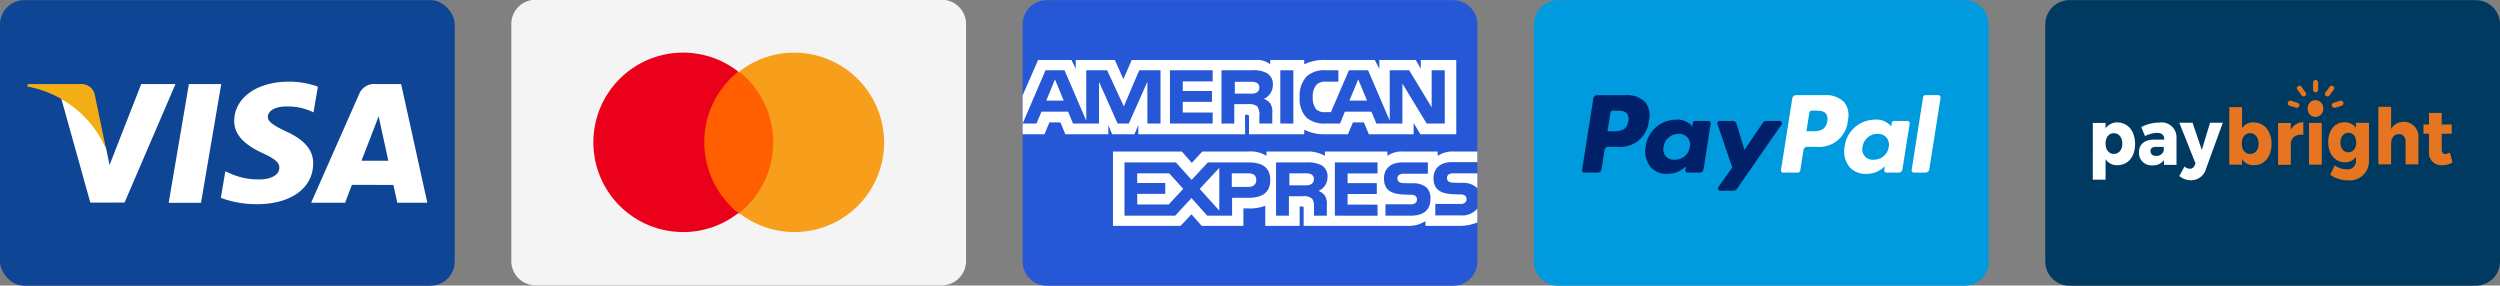
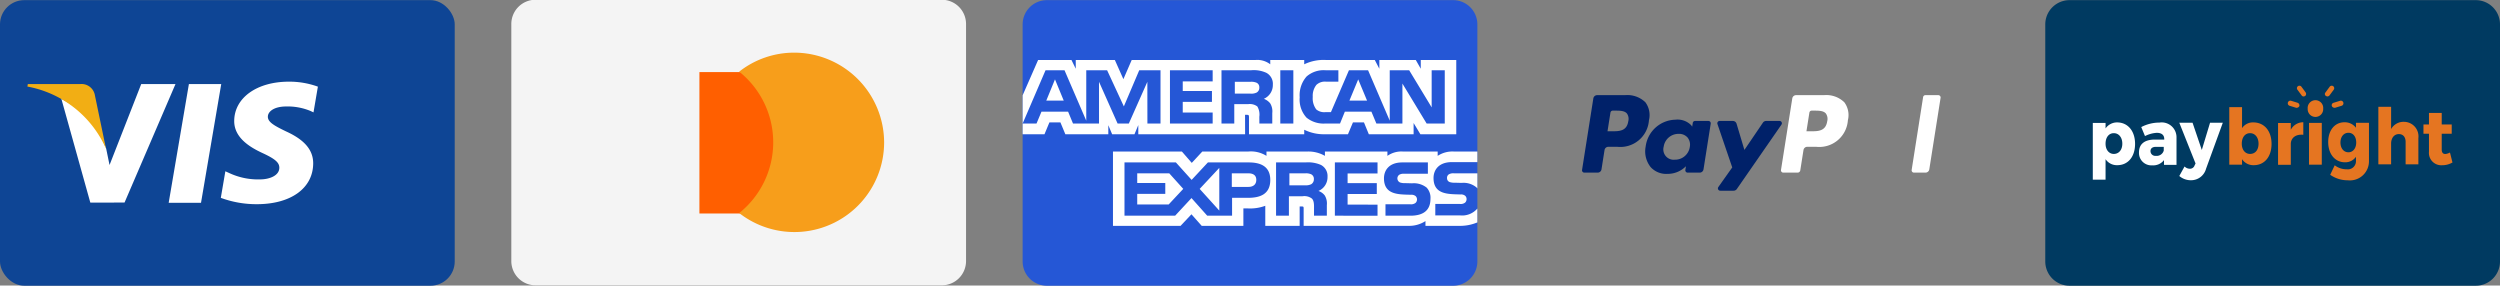
<svg xmlns="http://www.w3.org/2000/svg" id="Layer_1" data-name="Layer 1" viewBox="0 0 750 85.67">
  <rect x="0" y="0" width="750" height="85.67" fill="#808080" stroke="none" />
  <defs>
    <style>.cls-1{fill:#0e4595;}.cls-2{fill:#fff;}.cls-3{fill:#f2ae14;}.cls-4{fill:#2557d6;}.cls-5{fill:#009ade;}.cls-6{fill:#002169;}.cls-7{fill:#003a61;}.cls-8{fill:#e57521;}.cls-9{fill:#f4f4f4;fill-rule:evenodd;}.cls-10{fill:#ff5f00;}.cls-11{fill:#eb001b;}.cls-12{fill:#f79e1b;}</style>
  </defs>
  <g id="Page-1">
    <g id="visa">
      <rect id="Rectangle-1" class="cls-1" y="0.043" width="136.417" height="85.67" rx="7.276" />
      <polygon id="Shape" class="cls-2" points="50.605 60.836 56.67 25.225 66.37 25.225 60.305 60.836 50.605 60.836" />
      <path id="path13" class="cls-2" d="M95.366,25.996a25.066,25.066,0,0,0-8.699-1.496c-9.59,0-16.345,4.829-16.403,11.751-.054,5.116,4.823,7.971,8.504,9.674,3.777,1.745,5.048,2.858,5.03,4.417C83.774,52.729,80.782,53.819,77.992,53.819a20.345,20.345,0,0,1-9.136-1.869l-1.25-.566L66.244,59.356a30.726,30.726,0,0,0,10.811,1.9c10.202,0,16.825-4.774,16.901-12.165.037-4.051-2.549-7.133-8.149-9.674-3.392-1.647-5.47-2.746-5.448-4.414,0-1.48,1.758-3.063,5.558-3.063a17.901,17.901,0,0,1,7.264,1.364l.87.411,1.315-7.718" />
-       <path id="Path" class="cls-2" d="M120.341,25.228h-7.499a4.829,4.829,0,0,0-5.082,2.953L93.345,60.812h10.191s1.666-4.388,2.043-5.351c1.114,0,11.014.015,12.43.015.29,1.246,1.181,5.336,1.181,5.336h9.006ZM108.442,48.221c.803-2.051,3.867-9.954,3.867-9.954-.057.095.797-2.062,1.287-3.398l.656,3.07s1.858,8.499,2.247,10.282h-8.056Z" />
      <path id="path16" class="cls-2" d="M42.363,25.228l-9.502,24.281-1.012-4.934a27.788,27.788,0,0,0-13.442-14.937l8.688,31.14,10.268-.012,15.28-35.538H42.363" />
      <path id="path18" class="cls-3" d="M23.994,25.228H8.345l-.124.741A32.12,32.12,0,0,1,31.798,44.597L28.394,28.234a4.063,4.063,0,0,0-4.399-3.006" />
    </g>
  </g>
  <g id="Page-1-2">
    <g id="amex">
      <path id="Rectangle-1-2" class="cls-4" d="M314.067.043h121.866a7.276,7.276,0,0,1,7.276,7.276V78.437a7.276,7.276,0,0,1-7.276,7.276H314.067a7.276,7.276,0,0,1-7.276-7.276V7.318A7.276,7.276,0,0,1,314.067.043Z" />
      <path id="Path-2" class="cls-2" d="M306.792,40.274h6.553l1.477-3.549h3.307L319.603,40.274h12.892V37.561l1.151,2.725h6.693L341.49,37.52v2.754H373.53l-.015-5.825h.62c.434.015.561.055.561.769v5.056h16.571V38.918a13.175,13.175,0,0,0,6.151,1.356h6.972l1.492-3.549h3.307l1.459,3.549h13.434V36.903l2.034,3.371h10.765V17.991H426.229v2.632l-1.492-2.632H413.804v2.632l-1.37-2.632H397.667a13.31,13.31,0,0,0-6.4,1.301v-1.301H381.076V19.292a6.335,6.335,0,0,0-4.331-1.301H339.515L337.017,23.746l-2.565-5.755H322.725v2.632L321.437,17.991H311.436L306.792,28.586V40.274Zm41.361-3.214h-3.932l-.015-12.513L338.646,37.06h-3.367L329.704,24.536V37.06h-7.8l-1.474-3.564h-7.985l-1.489,3.564H306.791l6.868-15.977h5.698l6.522,15.127V21.083H332.138l5.019,10.838,4.61-10.838h6.385V37.06Zm-29.034-6.879-2.625-6.369-2.61,6.369Zm44.68,6.879H350.988V21.083h12.811v3.327h-8.976v2.88h8.761v3.275h-8.761v3.191h8.976ZM381.853,25.386a4.498,4.498,0,0,1-2.702,4.259,4.447,4.447,0,0,1,1.897,1.345,4.579,4.579,0,0,1,.635,2.931v3.139h-3.868L377.8,35.045a4.778,4.778,0,0,0-.605-3.112,3.762,3.762,0,0,0-2.795-.684h-4.117v5.811h-3.835V21.083h8.821a9.065,9.065,0,0,1,4.644.765,3.723,3.723,0,0,1,1.941,3.538Zm-4.848,2.372a3.568,3.568,0,0,1-1.897.329h-4.659V24.539h4.722a3.948,3.948,0,0,1,1.819.288,1.461,1.461,0,0,1,.805,1.412A1.632,1.632,0,0,1,377.005,27.758ZM388.003,37.06H384.09V21.083h3.913Zm45.425,0h-5.435l-7.269-11.992V37.06h-7.81l-1.492-3.564h-7.966l-1.448,3.564h-4.488a8.085,8.085,0,0,1-5.561-1.767,8.021,8.021,0,0,1-2.049-6.099,8.478,8.478,0,0,1,2.067-6.247,7.805,7.805,0,0,1,5.824-1.863h3.713v3.424h-3.635a3.703,3.703,0,0,0-2.951.946,5.26,5.26,0,0,0-1.102,3.619,5.524,5.524,0,0,0,1.054,3.752,3.708,3.708,0,0,0,2.673.824h1.722L404.68,21.084h5.746l6.493,15.112V21.084h5.839l6.741,11.127V21.084h3.928Zm-23.311-6.879-2.654-6.369-2.639,6.369Z" />
      <path id="path13-2" class="cls-2" d="M443.201,62.57a5.988,5.988,0,0,1-5.204,2.044h-7.406V61.188h7.376a2.189,2.189,0,0,0,1.552-.396,1.402,1.402,0,0,0,.453-1.042,1.31,1.31,0,0,0-.469-1.057,1.954,1.954,0,0,0-1.351-.355c-3.601-.122-8.093.111-8.093-4.946,0-2.318,1.478-4.758,5.502-4.758h7.639l.001-3.18h-7.098a8.022,8.022,0,0,0-4.8,1.305v-1.305H420.806a7.29,7.29,0,0,0-4.581,1.305v-1.305H397.478v1.305a10.01,10.01,0,0,0-5.171-1.305H379.941v1.305a8.776,8.776,0,0,0-5.405-1.305H360.697l-3.167,3.413-2.966-3.413H333.892V67.753H354.175l3.263-3.467,3.074,3.467,12.503.011V62.519h1.229a13.073,13.073,0,0,0,5.342-.784v6.018h10.312V61.941h.497c.635,0,.697.026.697.658v5.153h31.328a8.962,8.962,0,0,0,5.219-1.427v1.427h9.937a13.362,13.362,0,0,0,5.624-1.028V62.57Zm-62.116-8.577c0,4.439-3.326,5.356-6.678,5.356H369.622v5.36h-7.454l-4.722-5.29-4.908,5.29H337.347V48.729h15.424l4.718,5.238,4.878-5.238h12.254C377.665,48.729,381.085,49.568,381.085,53.993ZM350.596,61.348h-9.429V58.168h8.419V54.908h-8.419V52.003h9.615l4.195,4.657Zm15.193,1.83-5.888-6.509,5.888-6.303Zm8.708-7.106h-4.956v-4.07h5c1.385,0,2.346.562,2.346,1.96C376.886,55.344,375.969,56.072,374.496,56.072Zm25.963-7.343h12.799v3.305H404.279v2.905h8.761V58.2H404.279v3.18l8.98.014v3.316H400.459Zm-4.921,8.554a4.168,4.168,0,0,1,1.879,1.342,4.638,4.638,0,0,1,.635,2.917v3.168h-3.85V62.71c0-.961.093-2.385-.62-3.128a3.732,3.732,0,0,0-2.814-.709H386.671v5.837h-3.853V48.729H391.671a9.529,9.529,0,0,1,4.614.754,3.74,3.74,0,0,1,1.972,3.549A4.476,4.476,0,0,1,395.539,57.283Zm-2.168-2.02a3.684,3.684,0,0,1-1.894.329h-4.659V52.003h4.722a3.793,3.793,0,0,1,1.83.289,1.519,1.519,0,0,1,.794,1.438A1.721,1.721,0,0,1,393.371,55.263Zm34.62,1.018a4.436,4.436,0,0,1,1.147,3.386c0,3.438-2.157,5.043-6.024,5.043H415.644V61.282h7.439a2.261,2.261,0,0,0,1.567-.396,1.415,1.415,0,0,0,.453-1.042,1.369,1.369,0,0,0-.468-1.057,2.023,2.023,0,0,0-1.366-.355c-3.586-.122-8.078.111-8.078-4.946,0-2.318,1.462-4.758,5.483-4.758h7.688V52.13H421.328a2.602,2.602,0,0,0-1.536.289,1.336,1.336,0,0,0,.263,2.34,4.426,4.426,0,0,0,1.493.181l2.064.055A6.204,6.204,0,0,1,427.991,56.281Zm15.218-4.278h-6.989a2.664,2.664,0,0,0-1.552.289,1.242,1.242,0,0,0-.56,1.15,1.206,1.206,0,0,0,.839,1.19,4.388,4.388,0,0,0,1.478.181l2.079.055a6.079,6.079,0,0,1,4.351,1.286,2.058,2.058,0,0,1,.356.396Z" />
    </g>
  </g>
  <g id="Page-1-7">
    <g id="jcb-2">
-       <path id="Rectangle-1-6" class="cls-5" d="M467.463.043H589.329a7.276,7.276,0,0,1,7.276,7.276V78.437a7.276,7.276,0,0,1-7.276,7.276H467.463a7.276,7.276,0,0,1-7.276-7.276V7.318A7.276,7.276,0,0,1,467.463.043Z" />
-     </g>
+       </g>
  </g>
  <path class="cls-2" d="M547.199,28.545H538.831a1.162,1.162,0,0,0-1.148.981l-3.384,21.456a.698.698,0,0,0,.58.798l0.0 0.0.109.009h4.293a.814.814,0,0,0,.804-.687l.959-6.083a1.163,1.163,0,0,1,1.148-.982h2.648a8.595,8.595,0,0,0,9.492-7.592v-0l.032-.361a6.443,6.443,0,0,0-1.068-5.401A7.762,7.762,0,0,0,547.199,28.545Zm.966,7.836c-.457,3.004-2.751,3.004-4.97,3.004h-1.262l.885-5.608a.698.698,0,0,1,.689-.589h.579c1.51,0,2.937,0,3.672.86A2.792,2.792,0,0,1,548.164,36.381Z" />
  <path class="cls-6" d="M487.516,28.545h-8.368a1.162,1.162,0,0,0-1.148.981l-3.384,21.456a.698.698,0,0,0,.58.798l0.0 0.0.109.009h3.995a1.163,1.163,0,0,0,1.148-.981l.913-5.789a1.163,1.163,0,0,1,1.148-.982h2.648a8.595,8.595,0,0,0,9.492-7.592v-0l.032-.361a6.444,6.444,0,0,0-1.068-5.401A7.762,7.762,0,0,0,487.516,28.545Zm.966,7.836c-.457,3.004-2.751,3.004-4.97,3.004h-1.262l.885-5.608a.697.697,0,0,1,.689-.589h.579c1.51,0,2.937,0,3.672.86A2.792,2.792,0,0,1,488.482,36.381Z" />
  <path class="cls-6" d="M512.527,36.285H508.52a.697.697,0,0,0-.689.589l-.176,1.12-.28-.406a5.702,5.702,0,0,0-4.733-1.68,9.214,9.214,0,0,0-8.944,8.059,7.565,7.565,0,0,0,1.492,6.156,6.272,6.272,0,0,0,5.047,2.037,7.672,7.672,0,0,0,5.547-2.292l-.179,1.114a.698.698,0,0,0,.58.798.707.707,0,0,0,.11.009h3.608a1.162,1.162,0,0,0,1.148-.981l2.166-13.716a.697.697,0,0,0-.689-.806Zm-5.584,7.799a4.467,4.467,0,0,1-4.522,3.826,3.103,3.103,0,0,1-3.318-3.896,4.484,4.484,0,0,1,4.49-3.856,3.376,3.376,0,0,1,2.671,1.092,3.45,3.45,0,0,1,.679,2.833Z" />
-   <path class="cls-2" d="M572.209,36.285H568.202a.697.697,0,0,0-.689.589l-.177,1.12-.28-.406a5.702,5.702,0,0,0-4.733-1.68,9.214,9.214,0,0,0-8.944,8.059,7.565,7.565,0,0,0,1.492,6.156,6.271,6.271,0,0,0,5.047,2.037,7.672,7.672,0,0,0,5.547-2.292l-.179,1.114a.698.698,0,0,0,.579.798.707.707,0,0,0,.11.009H569.583a1.163,1.163,0,0,0,1.148-.981l2.166-13.716a.697.697,0,0,0-.689-.806Zm-5.584,7.799a4.467,4.467,0,0,1-4.522,3.826,3.104,3.104,0,0,1-3.318-3.896,4.484,4.484,0,0,1,4.49-3.856,3.376,3.376,0,0,1,2.671,1.092A3.45,3.45,0,0,1,566.625,44.084Z" />
  <path class="cls-6" d="M533.867,36.285H529.84a1.163,1.163,0,0,0-.962.51l-5.556,8.182-2.354-7.863a1.163,1.163,0,0,0-1.114-.829h-3.959a.698.698,0,0,0-.66.923l4.435,13.017-4.171,5.885a.698.698,0,0,0,.569,1.101h4.023a1.163,1.163,0,0,0,.956-.5l13.394-19.33a.698.698,0,0,0-.574-1.095Z" />
  <path class="cls-2" d="M576.932,29.134l-3.434,21.849a.698.698,0,0,0,.581.797l.108.008h3.454a1.162,1.162,0,0,0,1.148-.981l3.386-21.456a.697.697,0,0,0-.689-.806h-3.865A.698.698,0,0,0,576.932,29.134Z" />
  <g id="Page-1-8">
    <g id="jcb-3">
      <path id="Rectangle-1-7" class="cls-7" d="M620.858.043H742.724A7.276,7.276,0,0,1,750,7.318V78.437a7.276,7.276,0,0,1-7.276,7.276H620.858a7.276,7.276,0,0,1-7.276-7.276V7.318A7.276,7.276,0,0,1,620.858.043Z" />
    </g>
  </g>
  <g id="g20">
-     <path id="path22" class="cls-8" d="M694.679,27.682a.752.752,0,0,1-.75-.75V24.756a.75.75,0,0,1,1.501-.012v2.187a.752.752,0,0,1-.75.75" />
-   </g>
+     </g>
  <g id="g24">
    <path id="path26" class="cls-8" d="M691.102,28.937a.683.683,0,0,1-.6-.3l-1.275-1.726a.75.75,0,0,1,1.2-.9l1.275,1.726a.794.794,0,0,1-.15,1.05,1.067,1.067,0,0,1-.45.15" />
  </g>
  <g id="g28">
    <path id="path30" class="cls-8" d="M689.067,32.336h-.225l-1.951-.6a.783.783,0,1,1,.45-1.501h0l1.951.6a.86.86,0,0,1,.525.975.904.904,0,0,1-.75.525" />
  </g>
  <g id="g32">
    <path id="path34" class="cls-8" d="M700.298,32.336a.903.903,0,0,1-.75-.525.762.762,0,0,1,.483-.963v0l.042-.013,1.951-.6a.783.783,0,1,1,.45,1.501l-1.951.6h-.225" />
  </g>
  <g id="g36">
    <path id="path38" class="cls-8" d="M698.24,28.937a1.068,1.068,0,0,1-.45-.15.68.68,0,0,1-.239-.931l.089-.119,1.275-1.726a.75.75,0,0,1,1.201.9l-1.275,1.726a.925.925,0,0,1-.6.3" />
  </g>
  <g id="g40">
    <path id="path42" class="cls-2" d="M636.694,43.101c0-1.876-1.05-3.151-2.551-3.151s-2.476,1.275-2.476,3.151,1.05,3.076,2.476,3.076c1.501,0,2.551-1.2,2.551-3.076m3.827.075c0,3.826-2.101,6.377-5.327,6.377a4.055,4.055,0,0,1-3.526-1.801v6.152h-3.827V36.873h3.827v1.651a4.199,4.199,0,0,1,3.451-1.801c3.226,0,5.402,2.551,5.402,6.452" />
  </g>
  <g id="g44">
    <path id="path46" class="cls-2" d="M649.125,45.176V44.051h-2.326c-1.05,0-1.651.45-1.651,1.275a1.423,1.423,0,0,0,1.576,1.426,2.204,2.204,0,0,0,2.401-1.576m3.827-3.902v8.178H649.2V48.028a4.067,4.067,0,0,1-3.526,1.576,3.721,3.721,0,0,1-3.977-3.902c0-2.401,1.576-3.751,4.502-3.827h3.076v-.15c0-1.2-.75-1.876-2.251-1.876a8.971,8.971,0,0,0-3.526.975l-1.126-2.701a11.825,11.825,0,0,1,5.477-1.35,4.438,4.438,0,0,1,5.102,4.502" />
  </g>
  <g id="g48">
    <path id="path50" class="cls-2" d="M657.239,54.074a5.303,5.303,0,0,1-3.451-1.276l1.576-2.851a2.288,2.288,0,0,0,1.576.675,1.436,1.436,0,0,0,1.425-.975l.3-.6-4.877-12.23h3.977l2.776,8.178,2.476-8.178h3.826L661.816,50.623a4.656,4.656,0,0,1-4.577,3.451" />
  </g>
  <g id="g52">
    <path id="path54" class="cls-8" d="M677.562,43.101c0-1.876-1.05-3.151-2.551-3.151s-2.476,1.275-2.476,3.151,1.05,3.076,2.476,3.076c1.576,0,2.551-1.201,2.551-3.076m3.902.075c0,3.826-2.101,6.377-5.327,6.377a4.055,4.055,0,0,1-3.526-1.801V49.403h-3.827V32.146h3.827v6.302a3.904,3.904,0,0,1,3.376-1.726c3.301,0,5.477,2.551,5.477,6.452" />
  </g>
  <g id="g56">
    <path id="path58" class="cls-8" d="M690.992,36.682v3.752c-2.176-.225-3.601.825-3.751,2.551v6.453h-3.826V36.907h3.826v2.026a4.182,4.182,0,0,1,3.751-2.251" />
  </g>
  <path id="path60" class="cls-8" d="M696.533,49.398h-3.826V36.868h3.826Z" />
  <g id="g62">
    <path id="path64" class="cls-8" d="M696.958,32.611a2.33,2.33,0,1,1-4.652,0,2.336,2.336,0,1,1,4.652,0" />
  </g>
  <g id="g66">
    <path id="path68" class="cls-8" d="M706.864,42.759c0-1.801-.975-2.926-2.326-2.926-1.426,0-2.401,1.201-2.401,2.926s.975,2.926,2.401,2.926C705.889,45.685,706.864,44.485,706.864,42.759Zm3.826-5.927v11.479a5.729,5.729,0,0,1-6.377,5.777,9.11,9.11,0,0,1-5.252-1.651l1.351-2.851A5.782,5.782,0,0,0,704.013,50.787a2.44,2.44,0,0,0,2.753-2.082v-0a2.399,2.399,0,0,0,.023-.319V47.036a3.888,3.888,0,0,1-3.301,1.651c-2.926,0-5.027-2.401-5.027-6.077,0-3.601,2.026-5.927,4.877-5.927a4.167,4.167,0,0,1,3.451,1.651V36.832Z" />
  </g>
  <g id="g70">
    <path id="path72" class="cls-8" d="M725.511,41.427v7.878h-3.826V42.553c0-1.426-.75-2.326-2.026-2.326-1.426,0-2.326,1.2-2.326,2.851v6.227h-3.826V32.049H717.333V38.726a4.266,4.266,0,0,1,3.902-2.176,4.356,4.356,0,0,1,4.277,4.877" />
  </g>
  <g id="g74">
    <path id="path76" class="cls-8" d="M735.742,48.746a6.158,6.158,0,0,1-3.151.825,3.704,3.704,0,0,1-3.902-4.051V40.117h-1.651v-2.776H728.689V33.89h3.826v3.451h3.001v2.776H732.515v4.727c0,.9.375,1.351,1.05,1.351a3.095,3.095,0,0,0,1.426-.45Z" />
  </g>
  <path class="cls-9" d="M160.671-.076H282.537a7.274,7.274,0,0,1,7.276,7.276V78.319a7.274,7.274,0,0,1-7.276,7.276h-121.866a7.274,7.274,0,0,1-7.276-7.276V7.2A7.274,7.274,0,0,1,160.671-.076Z" />
  <g id="layer1">
    <g id="g13">
      <rect id="rect19" class="cls-10" x="209.826" y="21.626" width="23.597" height="42.421" />
-       <path class="cls-11" d="M211.284,42.704A26.912,26.912,0,0,1,221.492,21.493,26.913,26.913,0,1,0,204.921,69.615a26.676,26.676,0,0,0,16.571-5.7A27.317,27.317,0,0,1,211.284,42.704Z" />
      <path id="path22-2" data-name="path22" class="cls-12" d="M265.239,42.704a26.917,26.917,0,0,1-43.482,21.211,27.141,27.141,0,0,0,0-42.421,26.676,26.676,0,0,1,16.571-5.7A27.016,27.016,0,0,1,265.239,42.704Z" />
    </g>
  </g>
</svg>